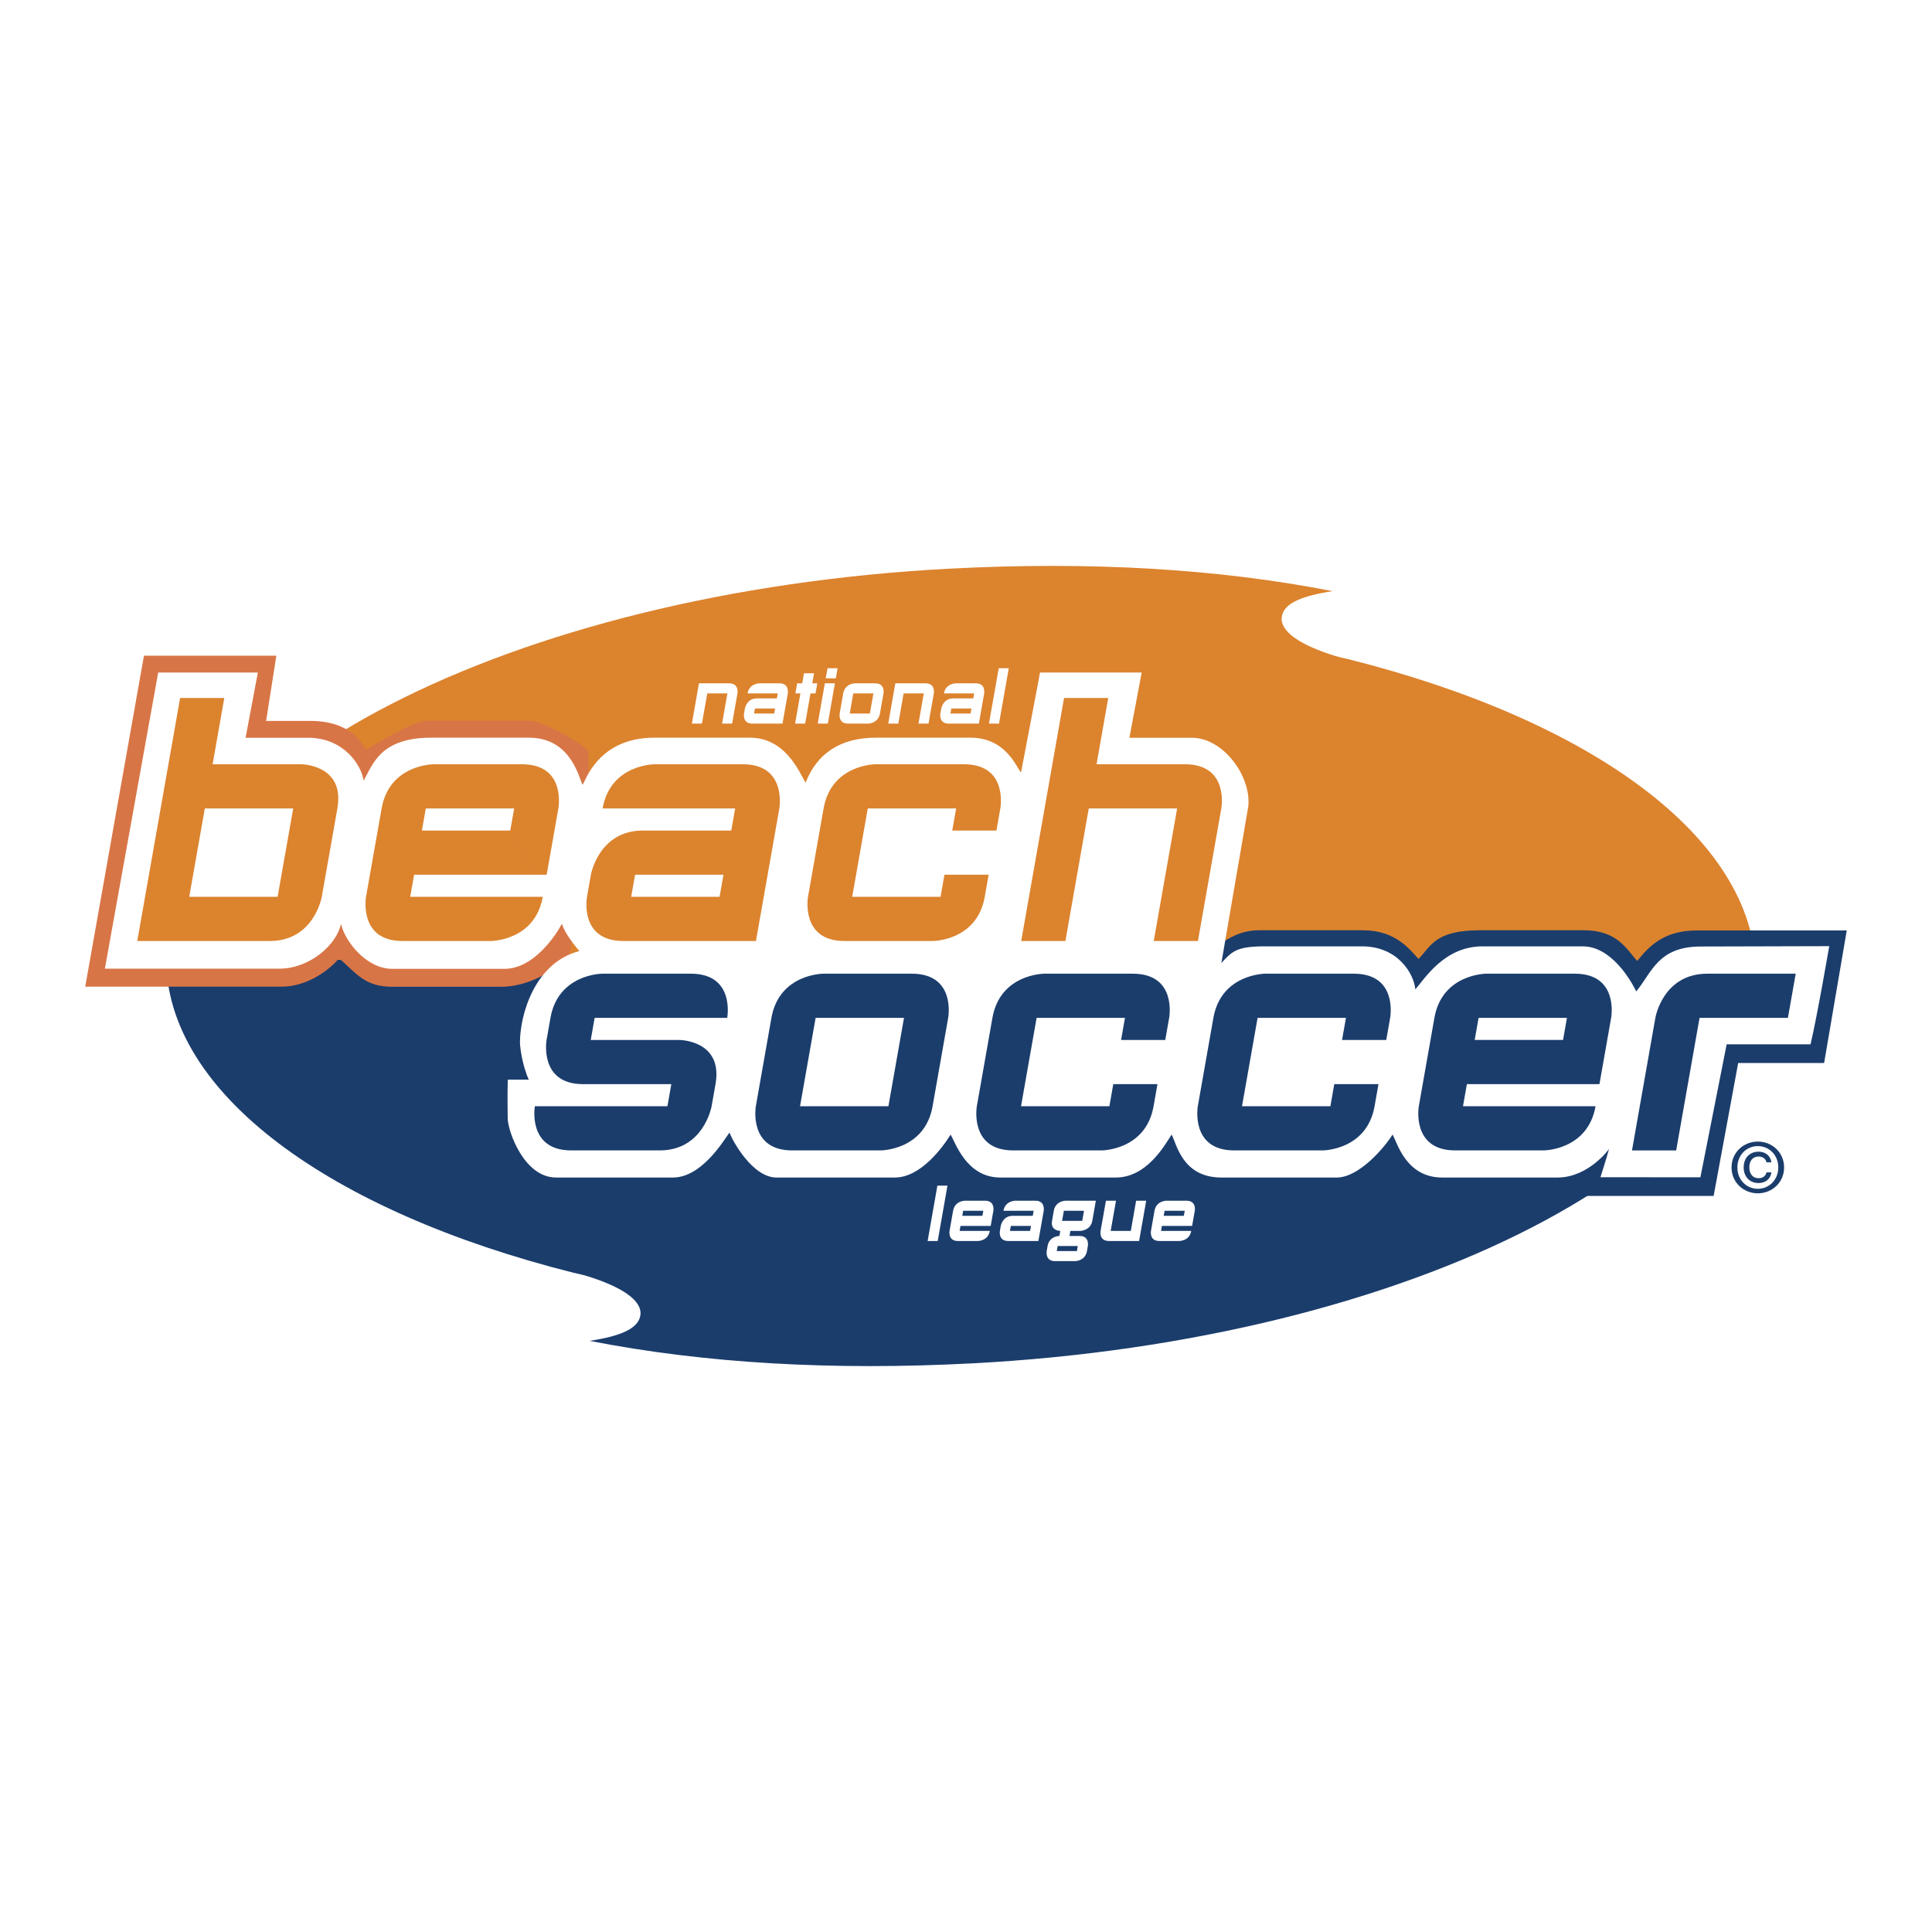
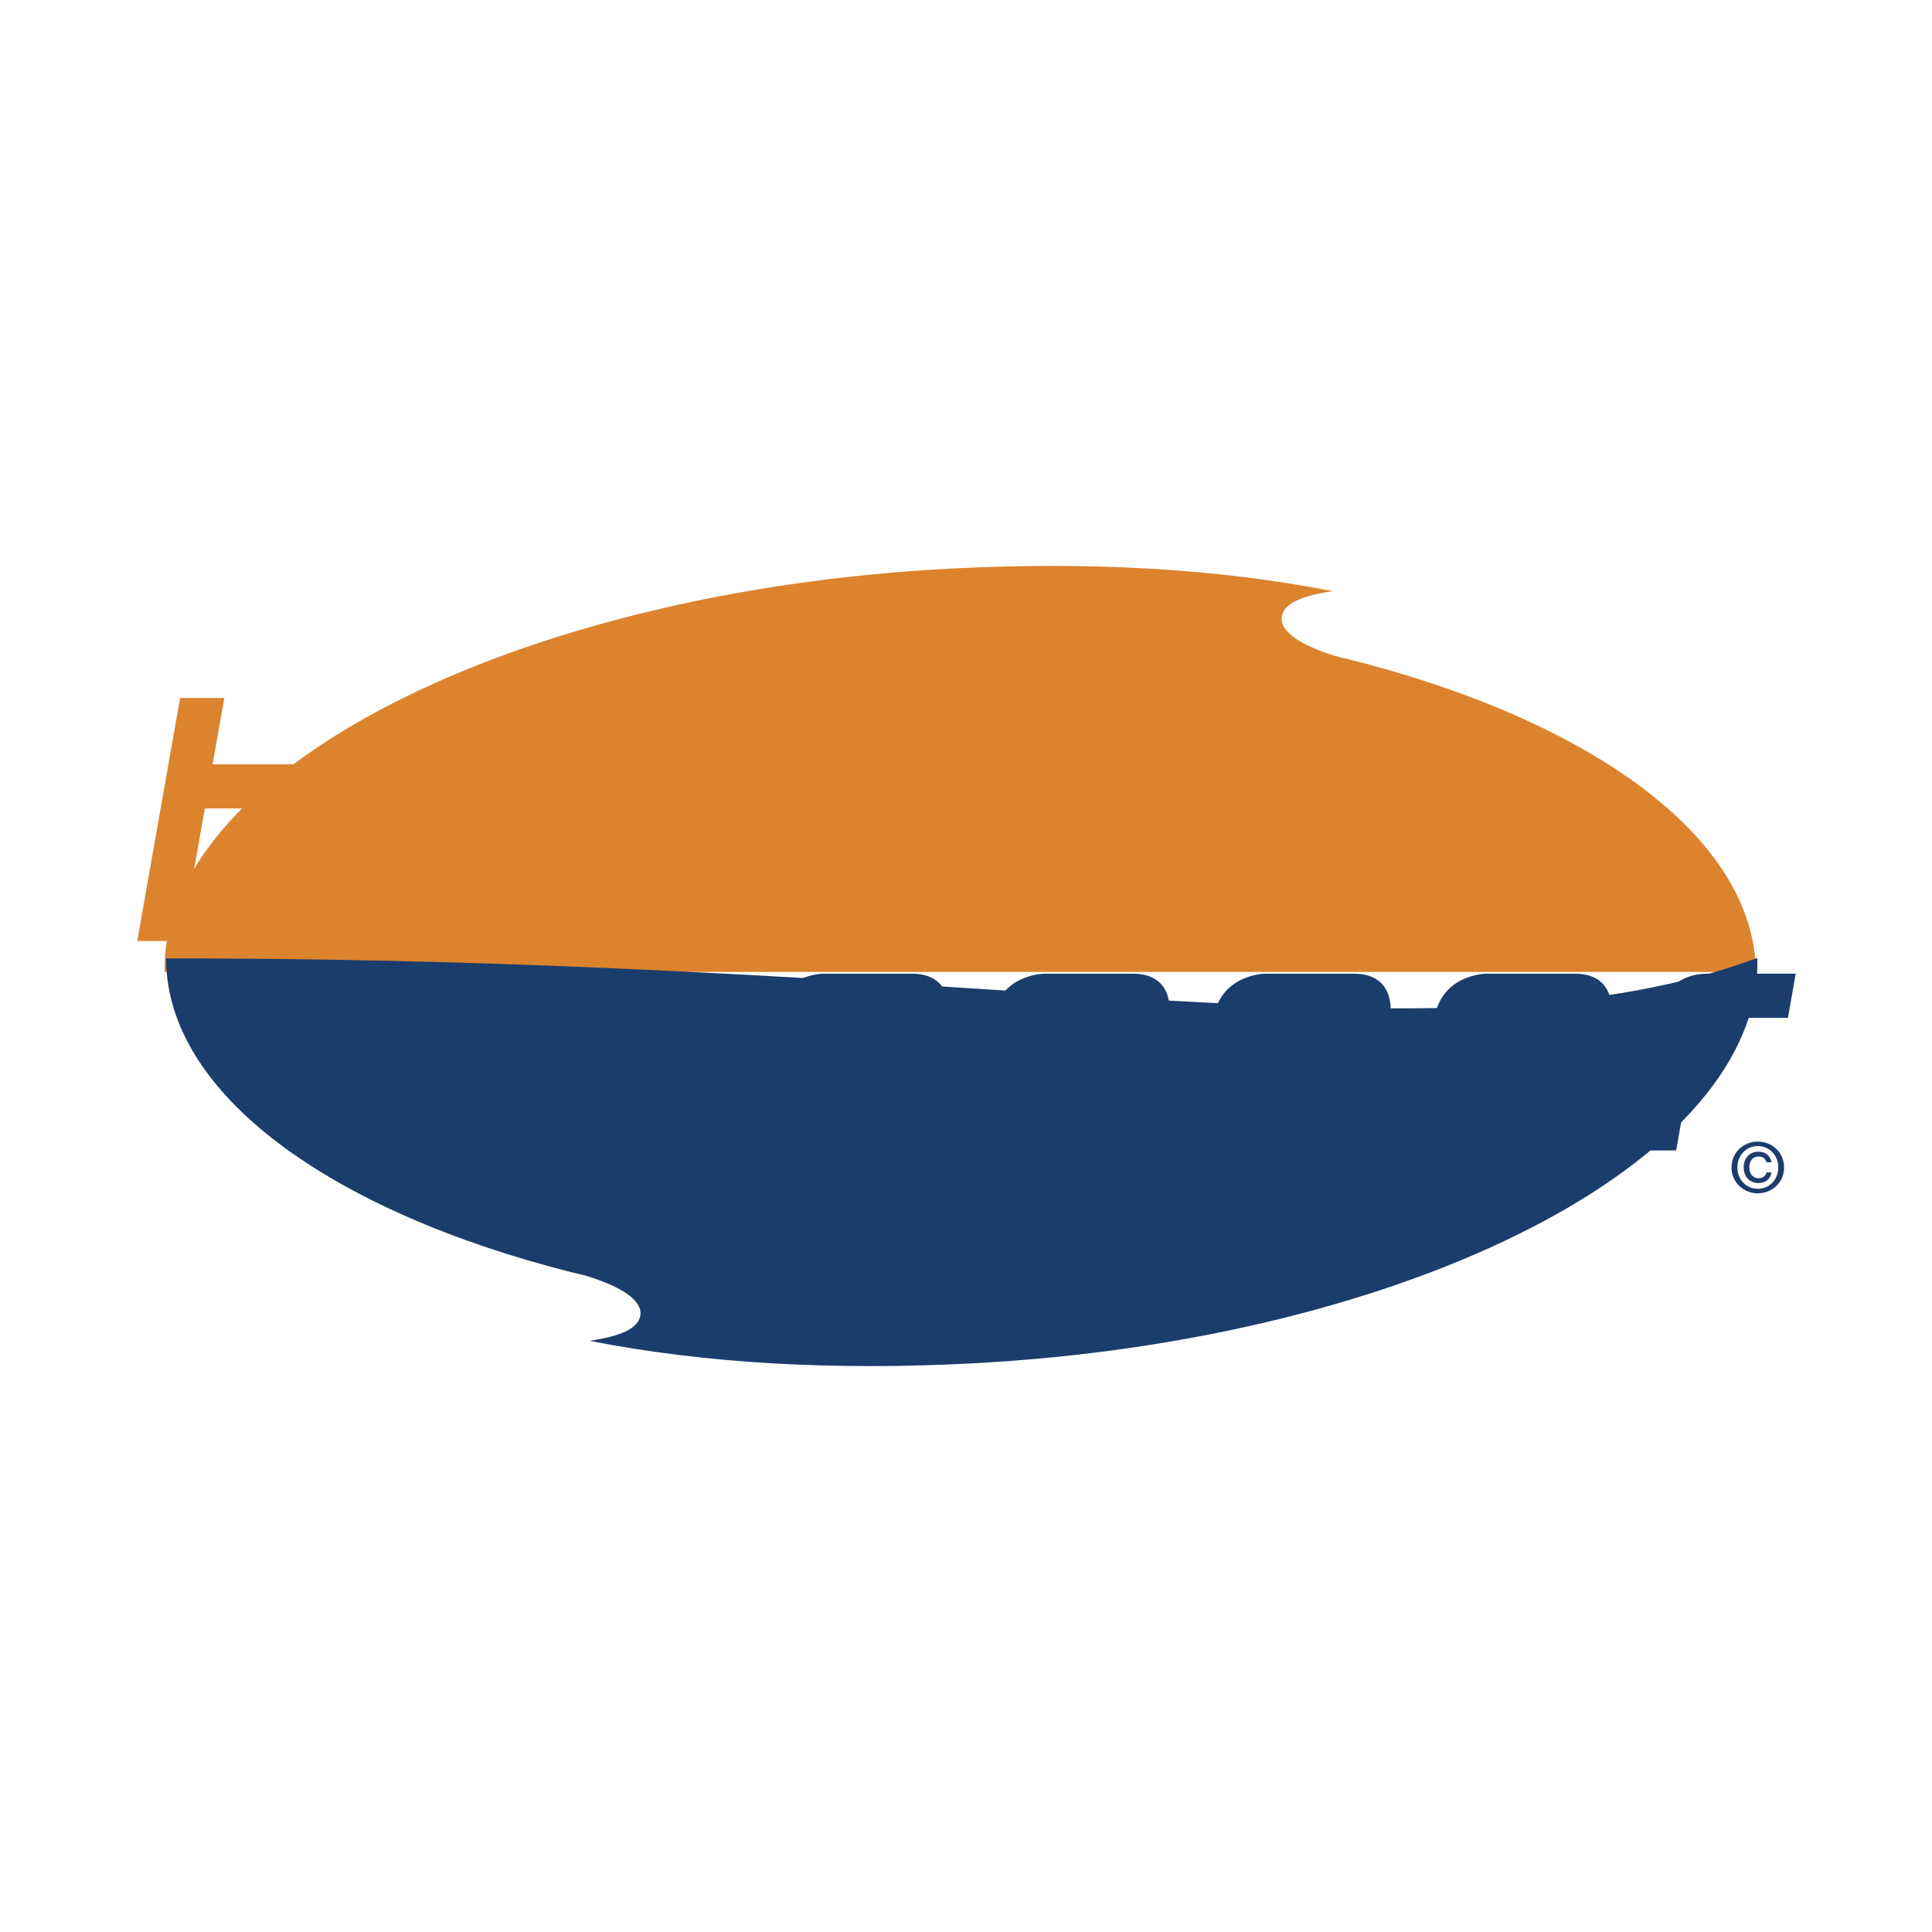
<svg xmlns="http://www.w3.org/2000/svg" width="2500" height="2500" viewBox="0 0 192.756 192.756">
  <g fill-rule="evenodd" clip-rule="evenodd">
    <path fill="#fff" d="M0 0h192.756v192.756H0V0z" />
    <path d="M134.582 65.781c24.152 6.075 40.469 17.792 40.602 31.191-20.316-.004-73.236-.007-158.755-.007-.405-19.919 34.588-37.939 78.339-40.231 13.93-.729 26.666-.01 38.188 2.246-3.016.455-4.898 1.199-5.074 2.578-.191 1.485 1.965 2.845 5.307 3.878.54.168 1.04.256 1.393.345z" fill="#dc832e" />
    <path d="M16.573 95.618c85.519-.036 128.142 11.269 158.755-.042v.159c.473 19.941-34.527 37.993-78.32 40.287-13.929.729-26.665.01-38.187-2.245 3.015-.456 4.897-1.2 5.074-2.578.19-1.485-1.966-2.845-5.307-3.878-.541-.167-1.041-.256-1.394-.345-24.252-6.102-40.621-17.89-40.621-31.358z" fill="#1b3d6c" />
-     <path d="M118.914 96.602c1.389-.878 3.266-3.789 6.703-3.789h10.359c3.344 0 4.717 1.995 5.549 2.858 1.24-1.24 1.602-2.858 6.137-2.858h10.359c3.439 0 4.332 2.02 5.328 3.062 1.15-1.443 2.637-3.044 5.949-3.044h14.953l-2.258 13.225h-8.574l-2.449 13.265h-13.404c-.029-.279.186-.642.039-.999-.738.402-2.135 1.026-2.646 1.026h-10.766c-1.506 0-3.613-1.377-5.34-2.858-.09.085-4.842 2.858-5.939 2.858h-10.766c-1.506 0-3.613-1.377-5.34-2.858-.089.084 1.274-20.752 2.106-19.888z" fill="#1b3d6c" />
-     <path d="M14.364 65.417h13.207l-1.02 6.507h4.387c4.234 0 5.26 2.432 5.561 2.855.826-.402 4.67-2.861 6.125-2.861h10.359c.97 0 4.716 1.995 5.555 2.859.833-.4-1.333 20.793-1.894 20.793-.077 0-2.867 2.882-6.723 2.882H39.153c-2.811 0-3.612-1.377-5.339-2.858.006.101-2.359 2.843-5.734 2.843H8.504l5.86-33.02z" fill="#d87546" />
-     <path d="M15.784 67.098h9.942l-1.224 6.507h6.223c3.557 0 5.332 2.706 5.556 4.282.915-1.611 1.645-4.288 6.743-4.288h9.747c4.185 0 4.962 3.955 5.353 4.696.25-.236 1.477-4.696 7.15-4.696h9.542c3.436 0 4.834 3.188 5.55 4.491.195-.251 1.277-4.473 6.953-4.491h9.542c3.497.019 4.543 2.938 5.006 3.474 0 0 1.926-10.05 1.891-9.975h10.148l-1.225 6.507h6.225c3.111-.006 5.943 3.806 5.637 6.845l-2.686 15.627c1.082-1.183 1.549-1.614 4.039-1.659h9.951c3.619-.019 5.203 2.716 5.363 4.291.941-1.07 2.906-4.31 6.73-4.291h9.951c2.852-.019 4.811 3.372 5.355 4.493 1.57-1.865 2.146-4.512 6.535-4.478l12.721-.034s-1.217 7.083-1.865 9.794h-8.369l-2.619 13.265-9.973-.006s.703-2.195.859-2.834c-.002.053-2.07 2.84-5.094 2.864h-11.584c-3.602-.024-4.449-3.489-4.924-4.286-.809 1.306-3.328 4.262-5.537 4.286h-11.584c-3.922-.024-4.447-3.489-4.924-4.286-.809 1.306-2.562 4.262-5.537 4.286H99.768c-3.354-.024-4.448-3.489-4.924-4.286-.808 1.306-2.981 4.262-5.537 4.286H77.519c-2.425.06-4.483-3.737-4.735-4.491-.671.932-2.842 4.554-5.726 4.491H55.474c-3.215 0-4.822-4.694-4.822-5.919 0-1.403-.041-2.145.011-3.847h2.096c-.627-1.347-.882-3.195-.882-3.706 0-2.857 1.53-8.008 5.925-9.116-.598-.721-1.427-1.766-1.748-2.723-.517.997-2.727 4.491-5.733 4.491H39.144c-2.622 0-4.742-2.78-5.126-4.49-.413 2.064-3.103 4.472-6.151 4.472H10.463l5.321-29.546z" fill="#fff" />
    <path d="M70.998 110.369l.389-2.204c.777-4.408-3.631-4.408-3.631-4.408h-8.817l.389-2.204h13.226s.821-4.408-3.631-4.408h-8.817s-4.409 0-5.186 4.408l-.389 2.204s-.777 4.408 3.631 4.408h8.817l-.389 2.204H53.364s-.777 4.408 3.631 4.408h8.816c4.409 0 5.187-4.408 5.187-4.408zM93.045 110.369l1.554-8.816s.821-4.408-3.631-4.408h-8.817s-4.409 0-5.186 4.408l-1.555 8.816s-.777 4.408 3.631 4.408h8.817c.001 0 4.41 0 5.187-4.408H79.82l1.555-8.816h8.817l-1.555 8.816h4.408zM115.092 110.369l.389-2.204h-4.408l-.389 2.204h-8.816l1.555-8.816h8.816l-.389 2.204h4.408l.389-2.204s.822-4.408-3.631-4.408H104.2s-4.408 0-5.186 4.408l-1.555 8.816s-.778 4.408 3.631 4.408h8.816s4.408 0 5.186-4.408zM137.141 110.369l.389-2.204h-4.41l-.387 2.204h-8.818l1.555-8.816h8.816l-.389 2.204h4.41l.389-2.204s.82-4.408-3.631-4.408h-8.818s-4.408 0-5.186 4.408l-1.555 8.816s-.777 4.408 3.631 4.408h8.818s4.408 0 5.186-4.408zM159.188 110.369h-13.225l.389-2.204h13.225l1.166-6.612s.82-4.408-3.631-4.408h-8.816s-4.41 0-5.186 4.408l-1.555 8.816s-.777 4.408 3.631 4.408h8.816s4.408 0 5.186-4.408l-3.242-6.612h-8.816l.389-2.204h8.816l-.389 2.204 3.242 6.612zM178.381 101.553l.777-4.408h-8.816c-4.453 0-5.186 4.408-5.186 4.408l-2.332 13.225h4.408l2.332-13.225h8.817z" fill="#1b3d6c" />
    <path d="M32.105 89.475l1.555-8.816c.777-4.408-3.631-4.408-3.631-4.408h-8.817l1.166-6.612H17.97l-4.275 24.245h13.226c4.407 0 5.184-4.409 5.184-4.409H18.88l1.555-8.816h8.817l-1.554 8.816h4.407zM54.152 89.475H40.927l.389-2.204h13.225l1.167-6.612s.821-4.408-3.632-4.408H43.26s-4.409 0-5.186 4.408l-1.555 8.816s-.777 4.409 3.631 4.409h8.817s4.408 0 5.185-4.409l-3.243-6.612h-8.816l.389-2.204h8.817l-.389 2.204 3.242 6.612zM75.422 93.884l2.333-13.225s.777-4.408-3.631-4.408h-8.817s-4.408 0-5.186 4.408h13.226l-.389 2.204h-8.817c-4.409 0-5.186 4.408-5.186 4.408l-.389 2.204s-.822 4.409 3.631 4.409h13.225zm-3.63-4.409h-8.817l.389-2.204h8.817l-.389 2.204zM98.248 89.475l.389-2.204h-4.409l-.389 2.204h-8.816l1.555-8.816h8.817l-.389 2.204h4.409l.389-2.204s.82-4.408-3.631-4.408h-8.817s-4.409 0-5.186 4.408l-1.555 8.816s-.777 4.409 3.631 4.409h8.817c-.001 0 4.408 0 5.185-4.409zM119.518 93.884l2.332-13.225s.822-4.408-3.631-4.408h-8.816l1.166-6.612h-4.408l-4.275 24.245h4.408l2.332-13.225h8.816l-2.332 13.225h4.408z" fill="#dc832e" />
    <path d="M175.379 113.894c-1.404 0-2.623 1.065-2.623 2.582 0 1.518 1.219 2.582 2.623 2.582s2.621-1.064 2.621-2.582c0-1.517-1.217-2.582-2.621-2.582zm0 .452c1.145 0 2.041.912 2.041 2.13 0 1.219-.896 2.131-2.041 2.131-1.146 0-2.041-.912-2.041-2.131 0-1.218.894-2.13 2.041-2.13zm.863 2.622c-.072.363-.379.581-.783.581-.598 0-.928-.443-.928-1.081s.33-1.081.928-1.081c.404 0 .711.218.783.581h.492c-.098-.694-.629-1.065-1.275-1.065-.928 0-1.492.661-1.492 1.565 0 .903.564 1.565 1.492 1.565.646 0 1.178-.371 1.275-1.065h-.492z" fill="#1b3d6c" />
-     <path d="M73.045 72.194l.532-3.014s.187-1.004-.828-1.004h-3.013l-.708 4.019h1.004l.532-3.014h2.009l-.531 3.014h1.003v-.001zM78.07 72.194l.531-3.014s.177-1.004-.827-1.004h-2.009s-1.004 0-1.181 1.004h3.014l-.089.502H75.5c-1.004 0-1.181 1.005-1.181 1.005l-.089.502s-.188 1.005.827 1.005h3.013zm-.827-1.005h-2.009l.088-.502h2.009l-.088.502zM81.365 69.18l.177-1.004h-.501l.176-1.005h-1.005l-.176 1.005h-.503l-.177 1.004h.502l-.531 3.014h1.005l.531-3.014h.502zM83.389 67.674l.178-1.005h-1.005l-.177 1.005h1.004zm-.797 4.52l.708-4.019h-1.004l-.709 4.019h1.005zM87.792 71.189l.354-2.009s.188-1.004-.828-1.004h-2.009s-1.004 0-1.182 1.004l-.354 2.009s-.177 1.005.828 1.005h2.008s1.005 0 1.183-1.005h-3.014l.354-2.009h2.009l-.354 2.009h1.005zM92.638 72.194l.531-3.014s.188-1.004-.827-1.004h-3.014l-.708 4.019h1.005l.531-3.014h2.01l-.532 3.014h1.004v-.001zM97.662 72.194l.531-3.014s.178-1.004-.828-1.004h-2.008s-1.004 0-1.181 1.004h3.014l-.088.502h-2.01c-1.004 0-1.182 1.005-1.182 1.005l-.088.502s-.187 1.005.828 1.005h3.012zm-.827-1.005h-2.009l.088-.502h2.009l-.088.502zM99.672 72.194l.974-5.525h-1.003l-.975 5.525h1.004zM93.555 123.814l.974-5.525h-1.005l-.974 5.525h1.005zM98.754 122.81H95.74l.089-.502h3.013l.266-1.507s.188-1.005-.828-1.005h-2.008s-1.004 0-1.182 1.005l-.354 2.009s-.177 1.005.828 1.005h2.009c-.001-.001 1.003-.001 1.181-1.005l-.74-1.506h-2.008l.089-.503h2.009l-.09.503.74 1.506zM103.6 123.814l.533-3.014s.176-1.005-.828-1.005h-2.01s-1.004 0-1.182 1.005h3.014l-.088.503h-2.01c-1.004 0-1.182 1.004-1.182 1.004l-.088.502s-.188 1.005.826 1.005h3.015zm-.827-1.004h-2.01l.088-.502h2.01l-.088.502zM108.447 124.818l.088-.502s.188-1.005-.826-1.005h-1.006l.09-.502h1.004s1.012-.04 1.182-1.004l.354-2.01h-3.012s-1.006 0-1.184 1.005l-.176 1.005c-.178 1.004.826 1.004.826 1.004l-.088.502s-1.004 0-1.182 1.005l-.088.502s-.178 1.005.826 1.005h2.01c.001 0 1.005 0 1.182-1.005l-.473-3.013h-2.01l.178-1.005h2.01l-.178 1.005.473 3.013zm-1.004 0h-2.01l.088-.502h2.01l-.088.502zM113.648 123.814l.709-4.019h-1.006l-.531 3.014h-2.008l.531-3.014h-1.004l-.533 3.014s-.186 1.005.828 1.005h3.014zM118.85 122.81h-3.014l.088-.502h3.014l.266-1.507s.188-1.005-.826-1.005h-2.01s-1.004 0-1.182 1.005l-.354 2.009s-.178 1.005.826 1.005h2.01c0-.001 1.004-.001 1.182-1.005l-.738-1.506h-2.01l.09-.503h2.008l-.088.503.738 1.506z" fill="#fff" />
  </g>
</svg>